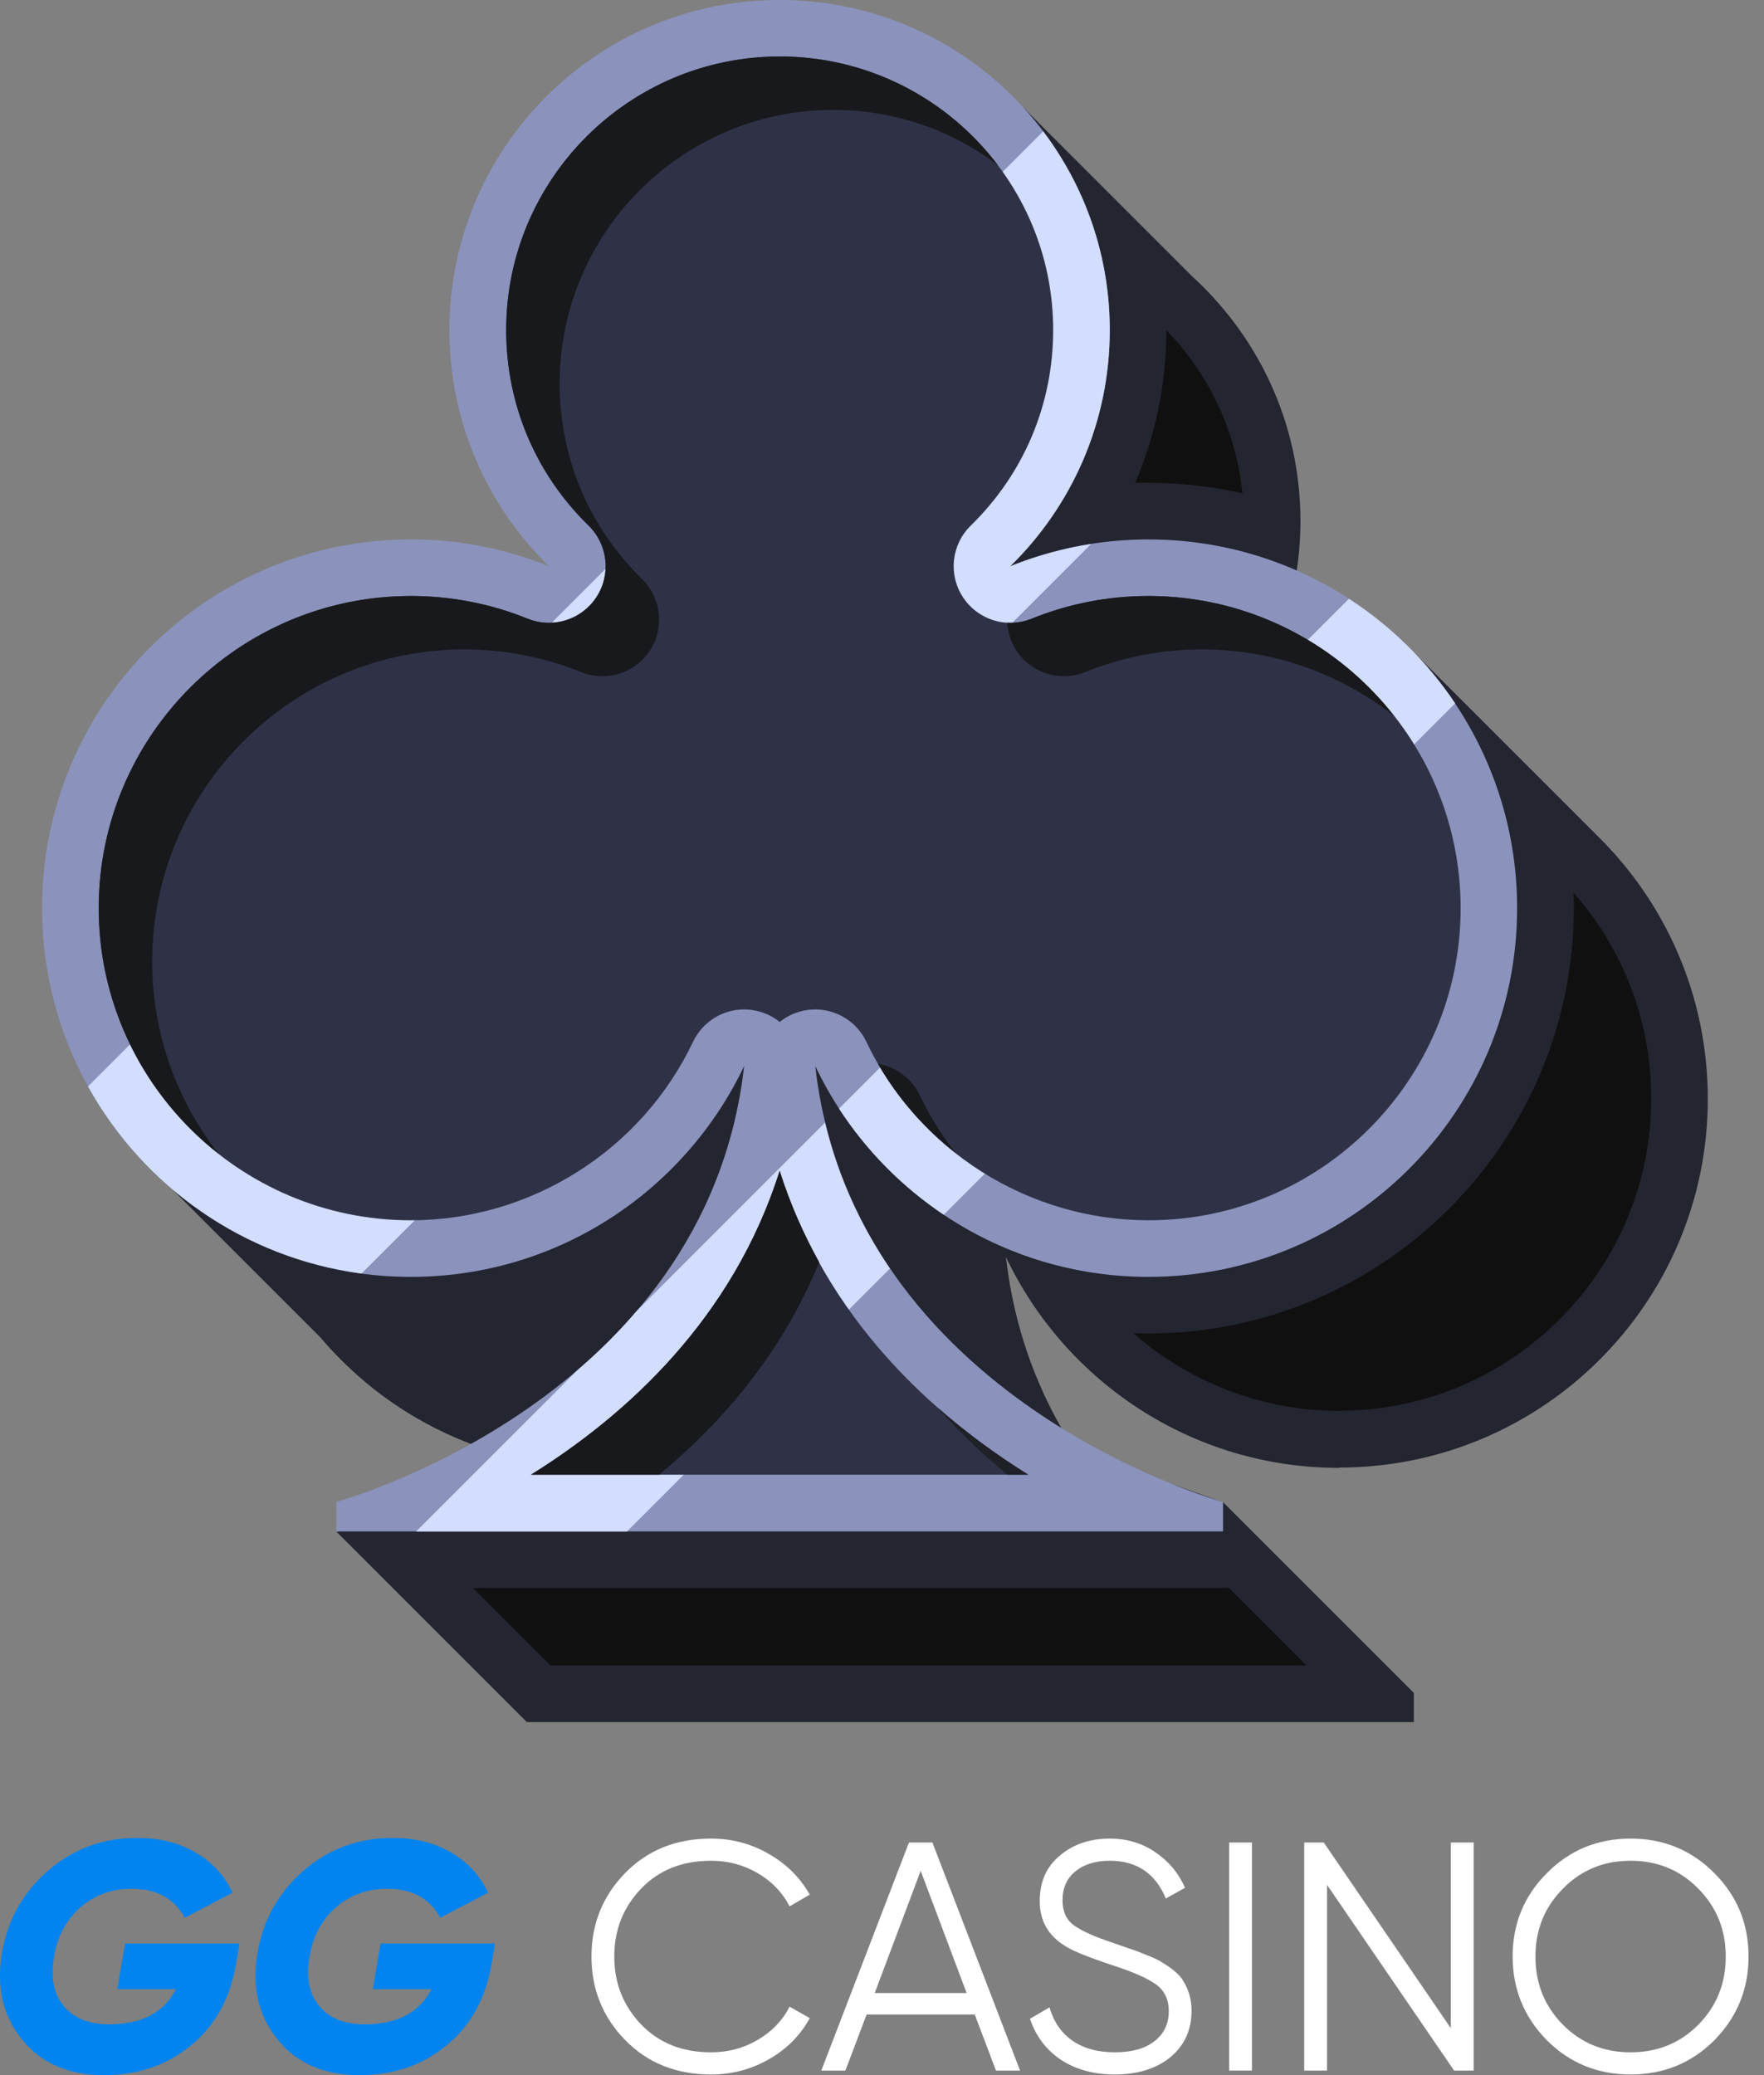
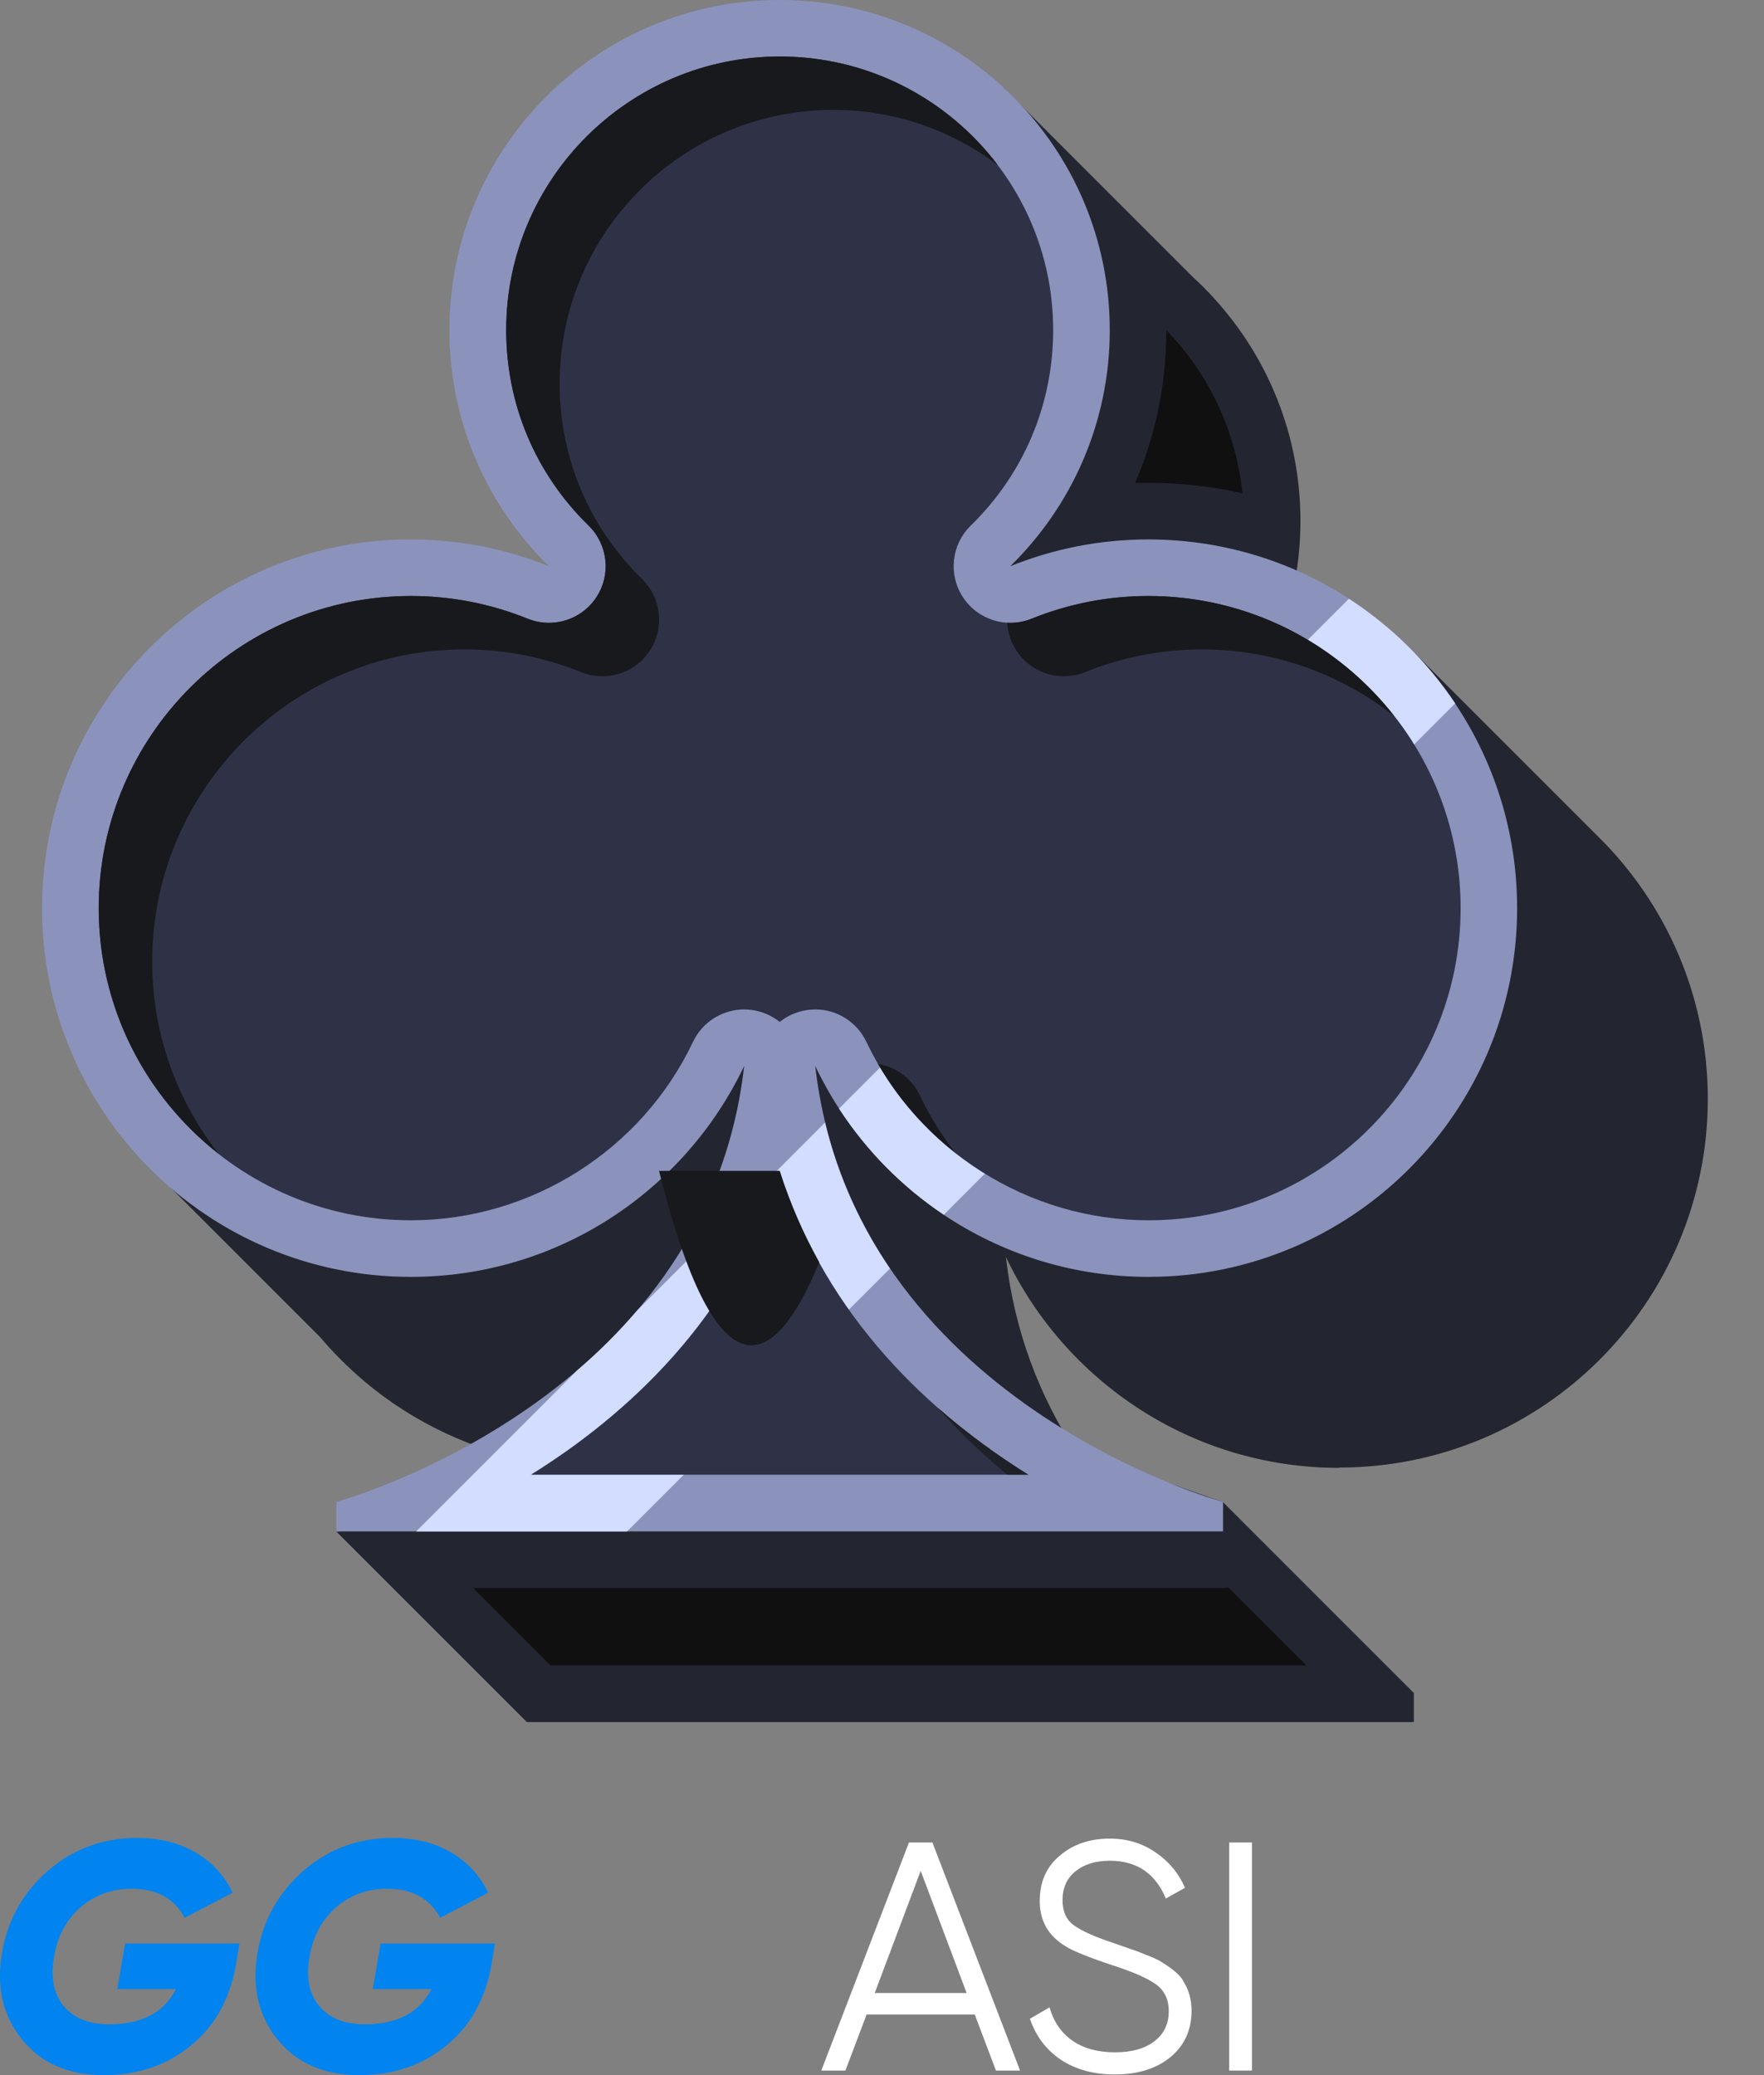
<svg xmlns="http://www.w3.org/2000/svg" width="85" height="100" viewBox="0 0 85 100" fill="none">
  <rect x="0" y="0" width="85" height="100" fill="#808080" stroke="none" />
-   <path d="M82.607 98.32C81.508 99.419 80.163 99.969 78.572 99.969C76.981 99.969 75.636 99.419 74.537 98.32C73.438 97.2 72.888 95.855 72.888 94.285C72.888 92.705 73.438 91.365 74.537 90.266C75.636 89.156 76.981 88.602 78.572 88.602C80.163 88.602 81.508 89.156 82.607 90.266C83.706 91.365 84.256 92.705 84.256 94.285C84.256 95.855 83.706 97.2 82.607 98.32ZM73.987 94.285C73.987 95.583 74.427 96.677 75.306 97.567C76.186 98.456 77.274 98.901 78.572 98.901C79.87 98.901 80.959 98.456 81.838 97.567C82.717 96.677 83.157 95.583 83.157 94.285C83.157 92.998 82.717 91.909 81.838 91.019C80.959 90.119 79.87 89.669 78.572 89.669C77.274 89.669 76.186 90.119 75.306 91.019C74.427 91.909 73.987 92.998 73.987 94.285Z" fill="white" />
-   <path d="M69.91 97.739V88.79H71.009V99.78H70.067L63.944 90.831V99.78H62.845V88.79H63.787L69.91 97.739Z" fill="white" />
  <path d="M59.227 99.78V88.79H60.326V99.78H59.227Z" fill="white" />
  <path d="M53.711 99.969C52.706 99.969 51.843 99.733 51.121 99.262C50.409 98.781 49.912 98.121 49.629 97.284L50.571 96.734C50.77 97.425 51.136 97.959 51.67 98.336C52.214 98.713 52.9 98.901 53.727 98.901C54.533 98.901 55.166 98.723 55.627 98.367C56.087 98.011 56.318 97.53 56.318 96.923C56.318 96.347 56.108 95.913 55.69 95.62C55.281 95.326 54.59 95.023 53.617 94.709C52.455 94.322 51.702 94.018 51.356 93.798C50.519 93.296 50.1 92.569 50.1 91.616C50.1 90.684 50.425 89.952 51.074 89.418C51.712 88.874 52.513 88.602 53.476 88.602C54.303 88.602 55.035 88.821 55.674 89.261C56.312 89.69 56.788 90.26 57.102 90.972L56.176 91.49C55.674 90.276 54.774 89.669 53.476 89.669C52.785 89.669 52.23 89.842 51.812 90.187C51.403 90.522 51.199 90.983 51.199 91.569C51.199 92.124 51.388 92.532 51.764 92.793C52.152 93.066 52.774 93.343 53.633 93.626L54.48 93.924C54.658 93.976 54.91 94.07 55.234 94.207C55.59 94.343 55.836 94.458 55.972 94.552C56.527 94.887 56.877 95.196 57.024 95.478C57.286 95.897 57.416 96.368 57.416 96.891C57.416 97.823 57.076 98.571 56.396 99.136C55.716 99.691 54.821 99.969 53.711 99.969Z" fill="white" />
  <path d="M49.153 99.78H47.991L46.97 97.08H41.758L40.737 99.78H39.575L43.799 88.79H44.929L49.153 99.78ZM44.364 90.156L42.15 96.043H46.578L44.364 90.156Z" fill="white" />
-   <path d="M34.263 99.969C32.588 99.969 31.212 99.419 30.134 98.32C29.045 97.211 28.501 95.866 28.501 94.285C28.501 92.705 29.045 91.36 30.134 90.25C31.212 89.151 32.588 88.602 34.263 88.602C35.268 88.602 36.194 88.847 37.042 89.339C37.89 89.821 38.549 90.475 39.02 91.302L38.047 91.867C37.702 91.197 37.189 90.663 36.508 90.266C35.828 89.868 35.08 89.669 34.263 89.669C32.881 89.669 31.761 90.114 30.903 91.004C30.034 91.904 29.6 92.998 29.6 94.285C29.6 95.573 30.034 96.666 30.903 97.567C31.761 98.456 32.881 98.901 34.263 98.901C35.08 98.901 35.828 98.702 36.508 98.304C37.189 97.907 37.702 97.373 38.047 96.703L39.02 97.252C38.57 98.079 37.916 98.739 37.058 99.231C36.199 99.723 35.268 99.969 34.263 99.969Z" fill="white" />
  <path d="M18.34 93.657H23.851L23.694 94.599C23.411 96.295 22.684 97.619 21.511 98.571C20.36 99.524 18.963 100 17.319 100C15.613 100 14.3 99.43 13.379 98.289C12.457 97.158 12.133 95.771 12.405 94.128C12.667 92.537 13.41 91.208 14.635 90.14C15.849 89.093 17.277 88.57 18.921 88.57C19.999 88.57 20.93 88.8 21.715 89.261C22.511 89.711 23.113 90.36 23.521 91.208L21.213 92.417C20.711 91.485 19.858 91.019 18.654 91.019C17.701 91.019 16.88 91.318 16.189 91.914C15.509 92.511 15.085 93.301 14.917 94.285C14.739 95.279 14.891 96.07 15.373 96.656C15.854 97.252 16.587 97.551 17.571 97.551C19.141 97.551 20.213 96.986 20.789 95.855H17.963L18.34 93.657Z" fill="#0184EF" />
  <path d="M6.028 93.657H11.539L11.382 94.599C11.099 96.295 10.372 97.619 9.199 98.571C8.048 99.524 6.651 100 5.007 100C3.301 100 1.988 99.43 1.067 98.289C0.145 97.158 -0.179 95.771 0.093 94.128C0.355 92.537 1.098 91.208 2.323 90.14C3.537 89.093 4.965 88.57 6.609 88.57C7.687 88.57 8.618 88.8 9.403 89.261C10.199 89.711 10.801 90.36 11.209 91.208L8.901 92.417C8.399 91.485 7.546 91.019 6.342 91.019C5.389 91.019 4.568 91.318 3.877 91.914C3.197 92.511 2.773 93.301 2.605 94.285C2.427 95.279 2.579 96.07 3.06 96.656C3.542 97.252 4.275 97.551 5.259 97.551C6.829 97.551 7.901 96.986 8.477 95.855H5.651L6.028 93.657Z" fill="#0184EF" />
  <g clip-path="url(#clip0_79_31)">
    <path d="M64.523 70.722C74.335 70.722 82.292 62.765 82.292 52.953C82.292 47.986 80.255 43.5 76.971 40.277L67.605 30.911L61.68 30.612C62.314 28.894 62.663 27.039 62.663 25.103C62.663 20.972 61.087 17.212 58.507 14.384V14.379C58.183 14.024 57.838 13.679 57.484 13.355L48.336 4.207L46.475 9.204C37.819 9.356 30.85 16.416 30.85 25.108C30.85 29.568 32.69 33.597 35.645 36.486C33.587 35.655 31.342 35.194 28.99 35.194C19.178 35.194 11.221 43.151 11.221 52.963C11.221 54.199 11.348 55.406 11.591 56.576L8.145 57.154L15.422 64.432C16.061 65.187 16.766 65.892 17.526 66.535L17.551 66.561C19.928 68.563 22.837 69.951 26.035 70.489L24.824 72.131L16.213 73.813L25.402 83.002H68.127V81.583L58.938 72.394L51.767 69.85C50.114 67.28 48.883 64.219 48.472 60.575C51.326 66.581 57.443 70.737 64.533 70.737L64.523 70.722Z" fill="#232530" />
    <path d="M55.335 61.533C65.147 61.533 73.104 53.576 73.104 43.764C73.104 33.952 65.147 25.995 55.335 25.995C52.978 25.995 50.733 26.456 48.68 27.287C51.635 24.398 53.475 20.369 53.475 15.909C53.475 7.121 46.354 0 37.566 0C28.777 0 21.656 7.121 21.656 15.909C21.656 20.369 23.496 24.398 26.451 27.287C24.393 26.456 22.148 25.995 19.796 25.995C9.984 25.995 2.027 33.952 2.027 43.764C2.027 53.576 9.984 61.533 19.796 61.533C26.887 61.533 33.004 57.377 35.858 51.371C34.028 67.524 16.208 72.379 16.208 72.379V73.798H58.933V72.379C58.933 72.379 41.108 67.524 39.284 51.371C42.137 57.377 48.254 61.533 55.345 61.533H55.335Z" fill="#8B93BC" />
-     <path d="M17.419 61.371L52.578 26.213C51.219 26.426 49.917 26.791 48.68 27.287C51.635 24.398 53.475 20.369 53.475 15.909C53.475 12.311 52.279 8.996 50.266 6.33L4.242 52.355C6.908 57.169 11.738 60.611 17.419 61.371Z" fill="#D2DDFF" />
    <path d="M65 28.853L40.429 53.424C41.747 55.451 43.47 57.195 45.477 58.538L70.119 33.896C68.776 31.884 67.027 30.171 65 28.853Z" fill="#D2DDFF" />
    <path d="M39.76 54.093L30.688 63.165C29.791 64.219 28.828 65.167 27.84 66.013L20.05 73.803H30.212L42.882 61.133C41.514 59.121 40.404 56.789 39.755 54.098L39.76 54.093Z" fill="#D2DDFF" />
    <path d="M25.584 71.066C30.171 68.208 35.305 63.565 37.566 56.424C39.826 63.571 44.96 68.208 49.547 71.066H25.579H25.584ZM19.796 58.806C11.505 58.806 4.754 52.061 4.754 43.764C4.754 35.467 11.5 28.721 19.796 28.721C21.738 28.721 23.633 29.091 25.427 29.816C25.762 29.953 26.106 30.014 26.451 30.014C27.348 30.014 28.22 29.568 28.737 28.777C29.451 27.688 29.289 26.243 28.362 25.331C25.797 22.827 24.388 19.482 24.388 15.904C24.388 8.636 30.303 2.722 37.571 2.722C44.838 2.722 50.748 8.636 50.748 15.904C50.748 19.482 49.339 22.827 46.775 25.331C45.842 26.243 45.685 27.688 46.399 28.777C46.916 29.568 47.788 30.014 48.685 30.014C49.03 30.014 49.374 29.948 49.709 29.816C51.503 29.091 53.399 28.721 55.34 28.721C63.631 28.721 70.382 35.467 70.382 43.764C70.382 52.061 63.636 58.806 55.34 58.806C49.562 58.806 44.225 55.431 41.747 50.206C41.286 49.233 40.312 48.645 39.284 48.645C39.035 48.645 38.782 48.68 38.534 48.751C38.174 48.852 37.849 49.025 37.571 49.248C37.292 49.025 36.968 48.852 36.608 48.751C36.359 48.68 36.106 48.645 35.858 48.645C34.829 48.645 33.856 49.233 33.394 50.206C30.916 55.431 25.579 58.806 19.802 58.806H19.796Z" fill="#2F3247" />
    <path d="M48.68 30.014C48.629 30.014 48.584 30.009 48.533 30.004C48.559 30.47 48.7 30.936 48.974 31.352C49.491 32.142 50.363 32.589 51.26 32.589C51.605 32.589 51.949 32.523 52.284 32.391C54.078 31.666 55.973 31.296 57.914 31.296C61.406 31.296 64.62 32.497 67.174 34.499C64.417 30.987 60.139 28.721 55.335 28.721C53.394 28.721 51.498 29.091 49.704 29.816C49.369 29.953 49.025 30.014 48.68 30.014Z" fill="#18191C" />
    <path d="M48.533 71.066H49.552C48.112 70.169 46.617 69.095 45.178 67.828C46.242 69.039 47.378 70.114 48.538 71.066H48.533Z" fill="#1F2128" />
    <path d="M42.304 51.26C43.272 52.932 44.55 54.382 46.035 55.553C45.371 54.701 44.793 53.774 44.322 52.78C43.926 51.954 43.161 51.407 42.304 51.265V51.26Z" fill="#18191C" />
    <path d="M7.334 46.339C7.334 38.047 14.079 31.296 22.376 31.296C24.317 31.296 26.213 31.666 28.007 32.391C28.341 32.528 28.686 32.589 29.031 32.589C29.928 32.589 30.799 32.143 31.316 31.352C32.031 30.262 31.869 28.818 30.941 27.905C28.377 25.402 26.968 22.057 26.968 18.479C26.968 11.211 32.883 5.296 40.15 5.296C43.13 5.296 45.877 6.29 48.087 7.962C45.68 4.779 41.863 2.722 37.576 2.722C30.308 2.722 24.393 8.636 24.393 15.904C24.393 19.482 25.802 22.827 28.367 25.331C29.299 26.243 29.456 27.688 28.742 28.777C28.225 29.568 27.353 30.014 26.456 30.014C26.111 30.014 25.767 29.948 25.432 29.816C23.638 29.091 21.743 28.721 19.802 28.721C11.51 28.721 4.759 35.467 4.759 43.764C4.759 48.563 7.025 52.846 10.537 55.603C8.535 53.049 7.334 49.836 7.334 46.344V46.339Z" fill="#18191C" />
-     <path d="M39.476 60.829C38.726 59.475 38.072 58.016 37.571 56.424C35.31 63.571 30.171 68.208 25.589 71.066H31.757C34.793 68.563 37.682 65.213 39.476 60.824V60.829Z" fill="#18191C" />
+     <path d="M39.476 60.829C38.726 59.475 38.072 58.016 37.571 56.424H31.757C34.793 68.563 37.682 65.213 39.476 60.824V60.829Z" fill="#18191C" />
    <path d="M59.866 23.77C58.386 23.435 56.875 23.268 55.335 23.268C55.122 23.268 54.909 23.268 54.696 23.278C55.684 20.982 56.201 18.494 56.201 15.914C56.298 16.015 56.394 16.112 56.485 16.218C56.495 16.228 56.5 16.238 56.511 16.244C58.416 18.342 59.582 20.977 59.866 23.775V23.77Z" fill="#101011" />
-     <path d="M64.523 67.99C60.829 67.99 57.311 66.611 54.61 64.245C54.853 64.255 55.091 64.26 55.335 64.26C66.637 64.26 75.836 55.066 75.836 43.759C75.836 43.511 75.836 43.267 75.82 43.019C78.243 45.766 79.566 49.248 79.566 52.943C79.566 61.234 72.82 67.985 64.523 67.985V67.99Z" fill="#101011" />
    <path d="M26.522 80.255L22.792 76.525H58.928C59.019 76.525 59.111 76.525 59.202 76.51L62.947 80.255H26.522Z" fill="#101011" />
  </g>
  <defs>
    <clipPath id="clip0_79_31">
      <rect width="80.265" height="82.987" fill="white" transform="translate(2.027)" />
    </clipPath>
  </defs>
</svg>